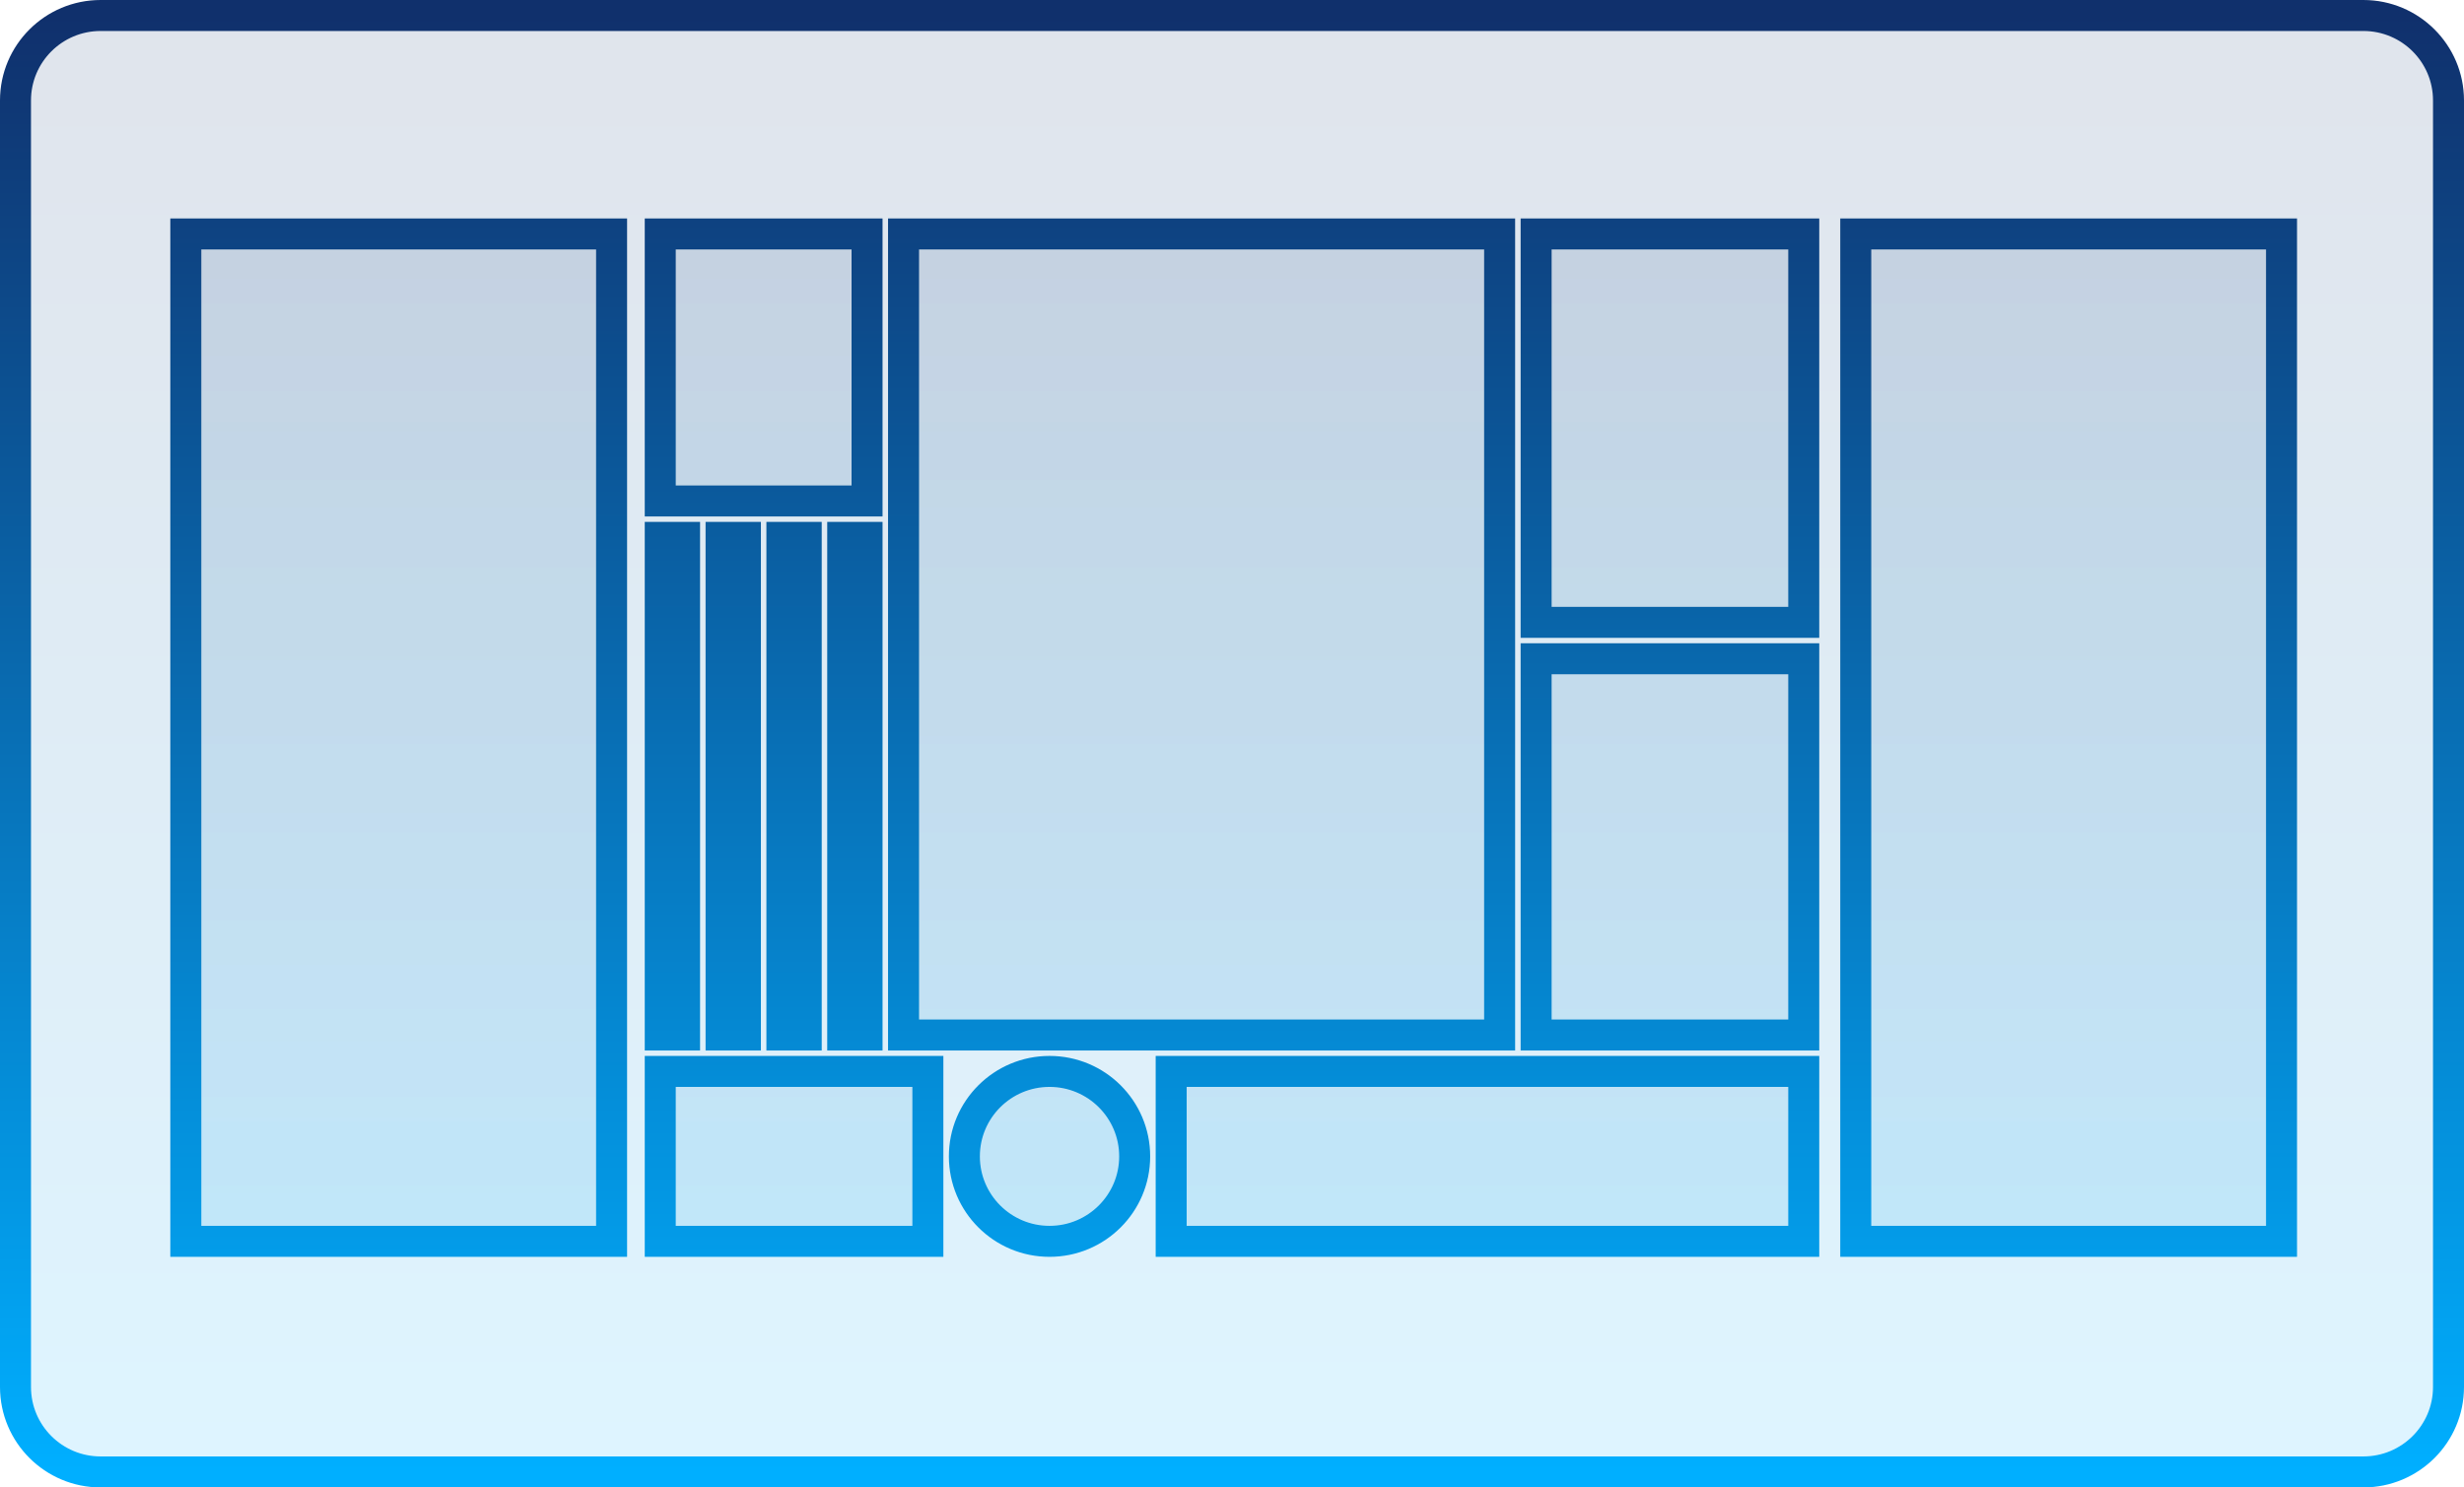
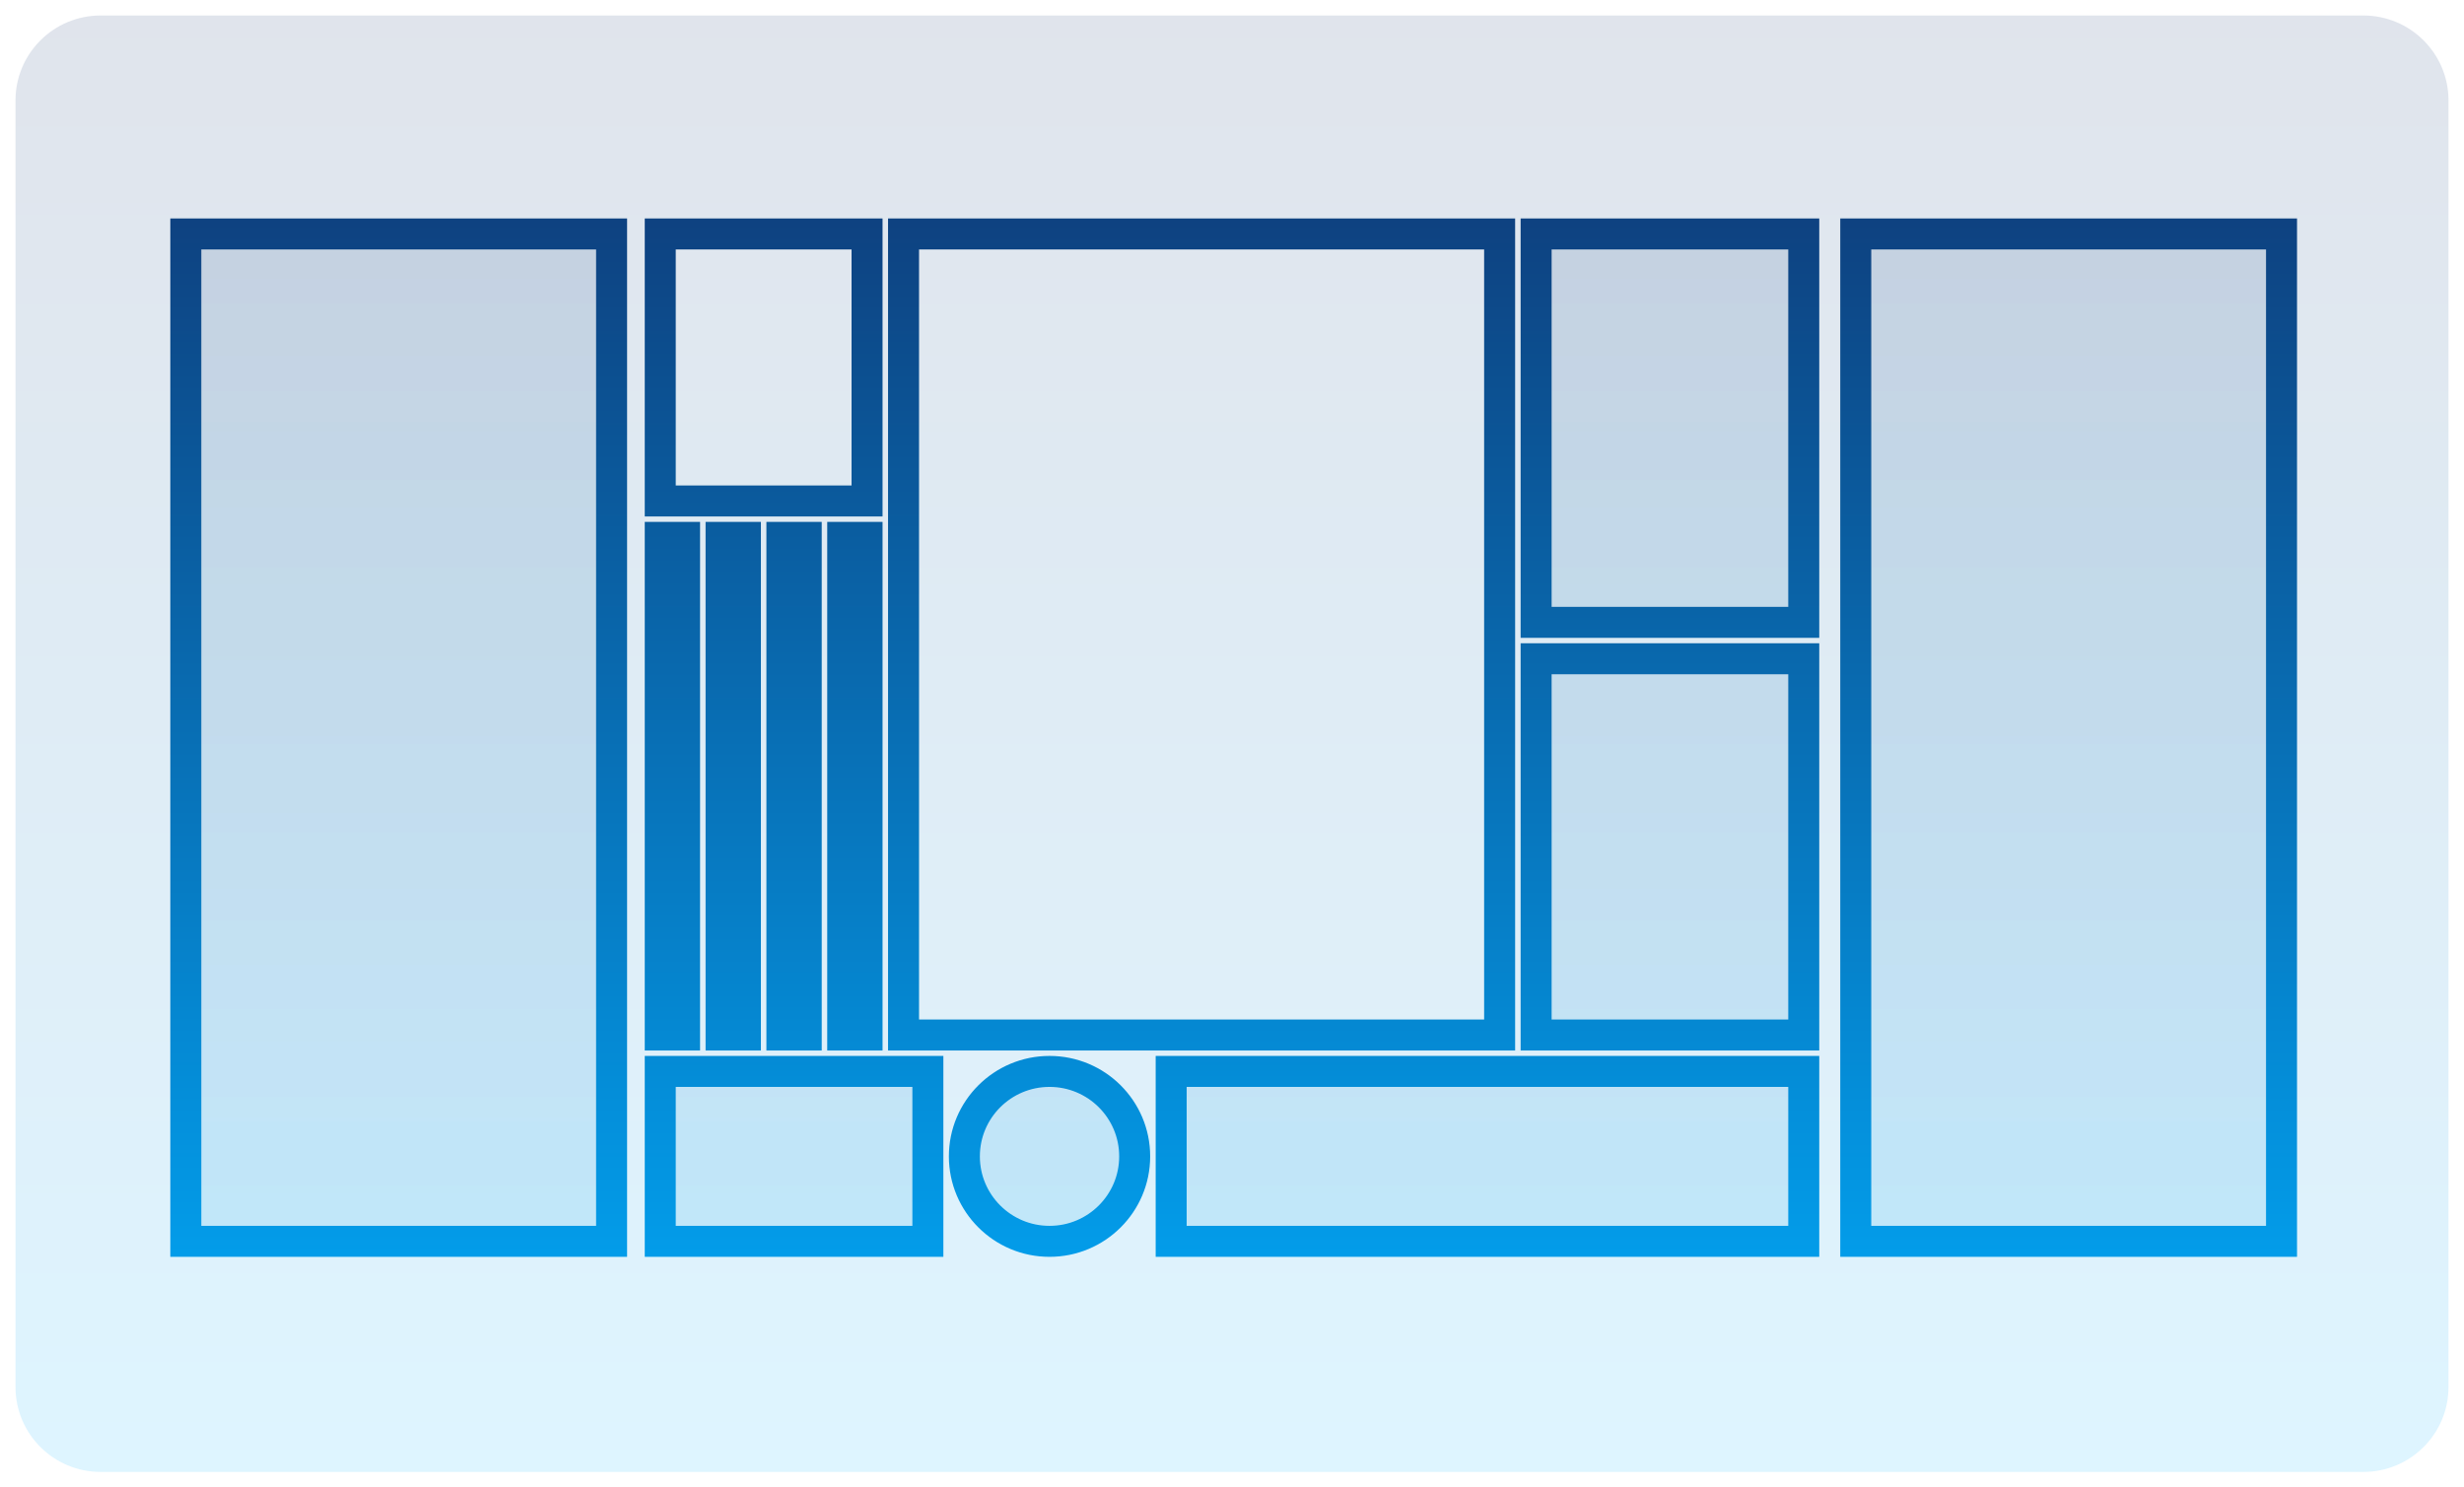
<svg xmlns="http://www.w3.org/2000/svg" width="159" height="96" viewBox="0 0 159 96" fill="none">
  <path d="M1 6.483C1 3.455 3.46 1 6.495 1H152.505C155.54 1 158 3.455 158 6.483V89.517C158 92.545 155.54 95 152.505 95H6.495C3.46 95 1 92.545 1 89.517V6.483Z" fill="url(#paint0_linear_256_138)" fill-opacity="0.13" />
  <path d="M52.025 34.683V66.8H50.455V34.683H52.025Z" fill="url(#paint1_linear_256_138)" fill-opacity="0.13" />
  <path d="M55.95 34.683V66.8H54.38V34.683H55.95Z" fill="url(#paint2_linear_256_138)" fill-opacity="0.13" />
  <path d="M48.1 34.683V66.8H46.53V34.683H48.1Z" fill="url(#paint3_linear_256_138)" fill-opacity="0.13" />
-   <path d="M44.175 34.683V66.8H42.605V34.683H44.175Z" fill="url(#paint4_linear_256_138)" fill-opacity="0.13" />
+   <path d="M44.175 34.683V66.8H42.605H44.175Z" fill="url(#paint4_linear_256_138)" fill-opacity="0.13" />
  <path d="M59.875 80.117H42.605V69.15H59.875V80.117Z" fill="url(#paint5_linear_256_138)" fill-opacity="0.13" />
  <path d="M73.22 74.633C73.22 77.662 70.76 80.117 67.725 80.117C64.69 80.117 62.23 77.662 62.23 74.633C62.23 71.605 64.69 69.15 67.725 69.15C70.76 69.15 73.22 71.605 73.22 74.633Z" fill="url(#paint6_linear_256_138)" fill-opacity="0.13" />
  <path d="M75.575 69.15H116.395V80.117H75.575V69.15Z" fill="url(#paint7_linear_256_138)" fill-opacity="0.13" />
  <path d="M99.125 42.517H116.395V66.8H99.125V42.517Z" fill="url(#paint8_linear_256_138)" fill-opacity="0.13" />
  <path d="M99.125 15.1H116.395V40.167H99.125V15.1Z" fill="url(#paint9_linear_256_138)" fill-opacity="0.13" />
-   <path d="M58.305 15.1H96.77V66.8H58.305V15.1Z" fill="url(#paint10_linear_256_138)" fill-opacity="0.13" />
  <path d="M11.99 15.1H39.465V80.117H11.99V15.1Z" fill="url(#paint11_linear_256_138)" fill-opacity="0.13" />
  <path d="M119.75 15.1H147.225V80.117H119.75V15.1Z" fill="url(#paint12_linear_256_138)" fill-opacity="0.13" />
-   <path d="M55.95 15.1V32.333H42.605V15.1H55.95Z" fill="url(#paint13_linear_256_138)" fill-opacity="0.13" />
-   <path d="M1 6.483C1 3.455 3.46 1 6.495 1H152.505C155.54 1 158 3.455 158 6.483V89.517C158 92.545 155.54 95 152.505 95H6.495C3.46 95 1 92.545 1 89.517V6.483Z" stroke="url(#paint14_linear_256_138)" stroke-width="2" />
  <path d="M52.025 34.683V66.8H50.455V34.683H52.025Z" stroke="url(#paint15_linear_256_138)" stroke-width="2" />
  <path d="M55.95 34.683V66.8H54.38V34.683H55.95Z" stroke="url(#paint16_linear_256_138)" stroke-width="2" />
  <path d="M48.1 34.683V66.8H46.53V34.683H48.1Z" stroke="url(#paint17_linear_256_138)" stroke-width="2" />
  <path d="M44.175 34.683V66.8H42.605V34.683H44.175Z" stroke="url(#paint18_linear_256_138)" stroke-width="2" />
  <path d="M59.875 80.117H42.605V69.15H59.875V80.117Z" stroke="url(#paint19_linear_256_138)" stroke-width="2" />
  <path d="M73.22 74.633C73.22 77.662 70.76 80.117 67.725 80.117C64.69 80.117 62.23 77.662 62.23 74.633C62.23 71.605 64.69 69.15 67.725 69.15C70.76 69.15 73.22 71.605 73.22 74.633Z" stroke="url(#paint20_linear_256_138)" stroke-width="2" />
  <path d="M75.575 69.15H116.395V80.117H75.575V69.15Z" stroke="url(#paint21_linear_256_138)" stroke-width="2" />
  <path d="M99.125 42.517H116.395V66.8H99.125V42.517Z" stroke="url(#paint22_linear_256_138)" stroke-width="2" />
  <path d="M99.125 15.1H116.395V40.167H99.125V15.1Z" stroke="url(#paint23_linear_256_138)" stroke-width="2" />
  <path d="M58.305 15.1H96.77V66.8H58.305V15.1Z" stroke="url(#paint24_linear_256_138)" stroke-width="2" />
  <path d="M11.99 15.1H39.465V80.117H11.99V15.1Z" stroke="url(#paint25_linear_256_138)" stroke-width="2" />
  <path d="M119.75 15.1H147.225V80.117H119.75V15.1Z" stroke="url(#paint26_linear_256_138)" stroke-width="2" />
  <path d="M55.95 15.1V32.333H42.605V15.1H55.95Z" stroke="url(#paint27_linear_256_138)" stroke-width="2" />
  <defs>
    <linearGradient id="paint0_linear_256_138" x1="111.297" y1="1" x2="111.297" y2="95" gradientUnits="userSpaceOnUse">
      <stop stop-color="#10306C" />
      <stop offset="1" stop-color="#00AFFF" />
    </linearGradient>
    <linearGradient id="paint1_linear_256_138" x1="111.297" y1="1" x2="111.297" y2="95" gradientUnits="userSpaceOnUse">
      <stop stop-color="#10306C" />
      <stop offset="1" stop-color="#00AFFF" />
    </linearGradient>
    <linearGradient id="paint2_linear_256_138" x1="111.297" y1="1" x2="111.297" y2="95" gradientUnits="userSpaceOnUse">
      <stop stop-color="#10306C" />
      <stop offset="1" stop-color="#00AFFF" />
    </linearGradient>
    <linearGradient id="paint3_linear_256_138" x1="111.297" y1="1" x2="111.297" y2="95" gradientUnits="userSpaceOnUse">
      <stop stop-color="#10306C" />
      <stop offset="1" stop-color="#00AFFF" />
    </linearGradient>
    <linearGradient id="paint4_linear_256_138" x1="111.297" y1="1" x2="111.297" y2="95" gradientUnits="userSpaceOnUse">
      <stop stop-color="#10306C" />
      <stop offset="1" stop-color="#00AFFF" />
    </linearGradient>
    <linearGradient id="paint5_linear_256_138" x1="111.297" y1="1" x2="111.297" y2="95" gradientUnits="userSpaceOnUse">
      <stop stop-color="#10306C" />
      <stop offset="1" stop-color="#00AFFF" />
    </linearGradient>
    <linearGradient id="paint6_linear_256_138" x1="111.297" y1="1" x2="111.297" y2="95" gradientUnits="userSpaceOnUse">
      <stop stop-color="#10306C" />
      <stop offset="1" stop-color="#00AFFF" />
    </linearGradient>
    <linearGradient id="paint7_linear_256_138" x1="111.297" y1="1" x2="111.297" y2="95" gradientUnits="userSpaceOnUse">
      <stop stop-color="#10306C" />
      <stop offset="1" stop-color="#00AFFF" />
    </linearGradient>
    <linearGradient id="paint8_linear_256_138" x1="111.297" y1="1" x2="111.297" y2="95" gradientUnits="userSpaceOnUse">
      <stop stop-color="#10306C" />
      <stop offset="1" stop-color="#00AFFF" />
    </linearGradient>
    <linearGradient id="paint9_linear_256_138" x1="111.297" y1="1" x2="111.297" y2="95" gradientUnits="userSpaceOnUse">
      <stop stop-color="#10306C" />
      <stop offset="1" stop-color="#00AFFF" />
    </linearGradient>
    <linearGradient id="paint10_linear_256_138" x1="111.297" y1="1" x2="111.297" y2="95" gradientUnits="userSpaceOnUse">
      <stop stop-color="#10306C" />
      <stop offset="1" stop-color="#00AFFF" />
    </linearGradient>
    <linearGradient id="paint11_linear_256_138" x1="111.297" y1="1" x2="111.297" y2="95" gradientUnits="userSpaceOnUse">
      <stop stop-color="#10306C" />
      <stop offset="1" stop-color="#00AFFF" />
    </linearGradient>
    <linearGradient id="paint12_linear_256_138" x1="111.297" y1="1" x2="111.297" y2="95" gradientUnits="userSpaceOnUse">
      <stop stop-color="#10306C" />
      <stop offset="1" stop-color="#00AFFF" />
    </linearGradient>
    <linearGradient id="paint13_linear_256_138" x1="111.297" y1="1" x2="111.297" y2="95" gradientUnits="userSpaceOnUse">
      <stop stop-color="#10306C" />
      <stop offset="1" stop-color="#00AFFF" />
    </linearGradient>
    <linearGradient id="paint14_linear_256_138" x1="109.722" y1="1" x2="109.722" y2="95" gradientUnits="userSpaceOnUse">
      <stop stop-color="#10306C" />
      <stop offset="1" stop-color="#00AFFF" />
    </linearGradient>
    <linearGradient id="paint15_linear_256_138" x1="109.722" y1="1" x2="109.722" y2="95" gradientUnits="userSpaceOnUse">
      <stop stop-color="#10306C" />
      <stop offset="1" stop-color="#00AFFF" />
    </linearGradient>
    <linearGradient id="paint16_linear_256_138" x1="109.722" y1="1" x2="109.722" y2="95" gradientUnits="userSpaceOnUse">
      <stop stop-color="#10306C" />
      <stop offset="1" stop-color="#00AFFF" />
    </linearGradient>
    <linearGradient id="paint17_linear_256_138" x1="109.722" y1="1" x2="109.722" y2="95" gradientUnits="userSpaceOnUse">
      <stop stop-color="#10306C" />
      <stop offset="1" stop-color="#00AFFF" />
    </linearGradient>
    <linearGradient id="paint18_linear_256_138" x1="109.722" y1="1" x2="109.722" y2="95" gradientUnits="userSpaceOnUse">
      <stop stop-color="#10306C" />
      <stop offset="1" stop-color="#00AFFF" />
    </linearGradient>
    <linearGradient id="paint19_linear_256_138" x1="109.722" y1="1" x2="109.722" y2="95" gradientUnits="userSpaceOnUse">
      <stop stop-color="#10306C" />
      <stop offset="1" stop-color="#00AFFF" />
    </linearGradient>
    <linearGradient id="paint20_linear_256_138" x1="109.722" y1="1" x2="109.722" y2="95" gradientUnits="userSpaceOnUse">
      <stop stop-color="#10306C" />
      <stop offset="1" stop-color="#00AFFF" />
    </linearGradient>
    <linearGradient id="paint21_linear_256_138" x1="109.722" y1="1" x2="109.722" y2="95" gradientUnits="userSpaceOnUse">
      <stop stop-color="#10306C" />
      <stop offset="1" stop-color="#00AFFF" />
    </linearGradient>
    <linearGradient id="paint22_linear_256_138" x1="109.722" y1="1" x2="109.722" y2="95" gradientUnits="userSpaceOnUse">
      <stop stop-color="#10306C" />
      <stop offset="1" stop-color="#00AFFF" />
    </linearGradient>
    <linearGradient id="paint23_linear_256_138" x1="109.722" y1="1" x2="109.722" y2="95" gradientUnits="userSpaceOnUse">
      <stop stop-color="#10306C" />
      <stop offset="1" stop-color="#00AFFF" />
    </linearGradient>
    <linearGradient id="paint24_linear_256_138" x1="109.722" y1="1" x2="109.722" y2="95" gradientUnits="userSpaceOnUse">
      <stop stop-color="#10306C" />
      <stop offset="1" stop-color="#00AFFF" />
    </linearGradient>
    <linearGradient id="paint25_linear_256_138" x1="109.722" y1="1" x2="109.722" y2="95" gradientUnits="userSpaceOnUse">
      <stop stop-color="#10306C" />
      <stop offset="1" stop-color="#00AFFF" />
    </linearGradient>
    <linearGradient id="paint26_linear_256_138" x1="109.722" y1="1" x2="109.722" y2="95" gradientUnits="userSpaceOnUse">
      <stop stop-color="#10306C" />
      <stop offset="1" stop-color="#00AFFF" />
    </linearGradient>
    <linearGradient id="paint27_linear_256_138" x1="109.722" y1="1" x2="109.722" y2="95" gradientUnits="userSpaceOnUse">
      <stop stop-color="#10306C" />
      <stop offset="1" stop-color="#00AFFF" />
    </linearGradient>
  </defs>
</svg>